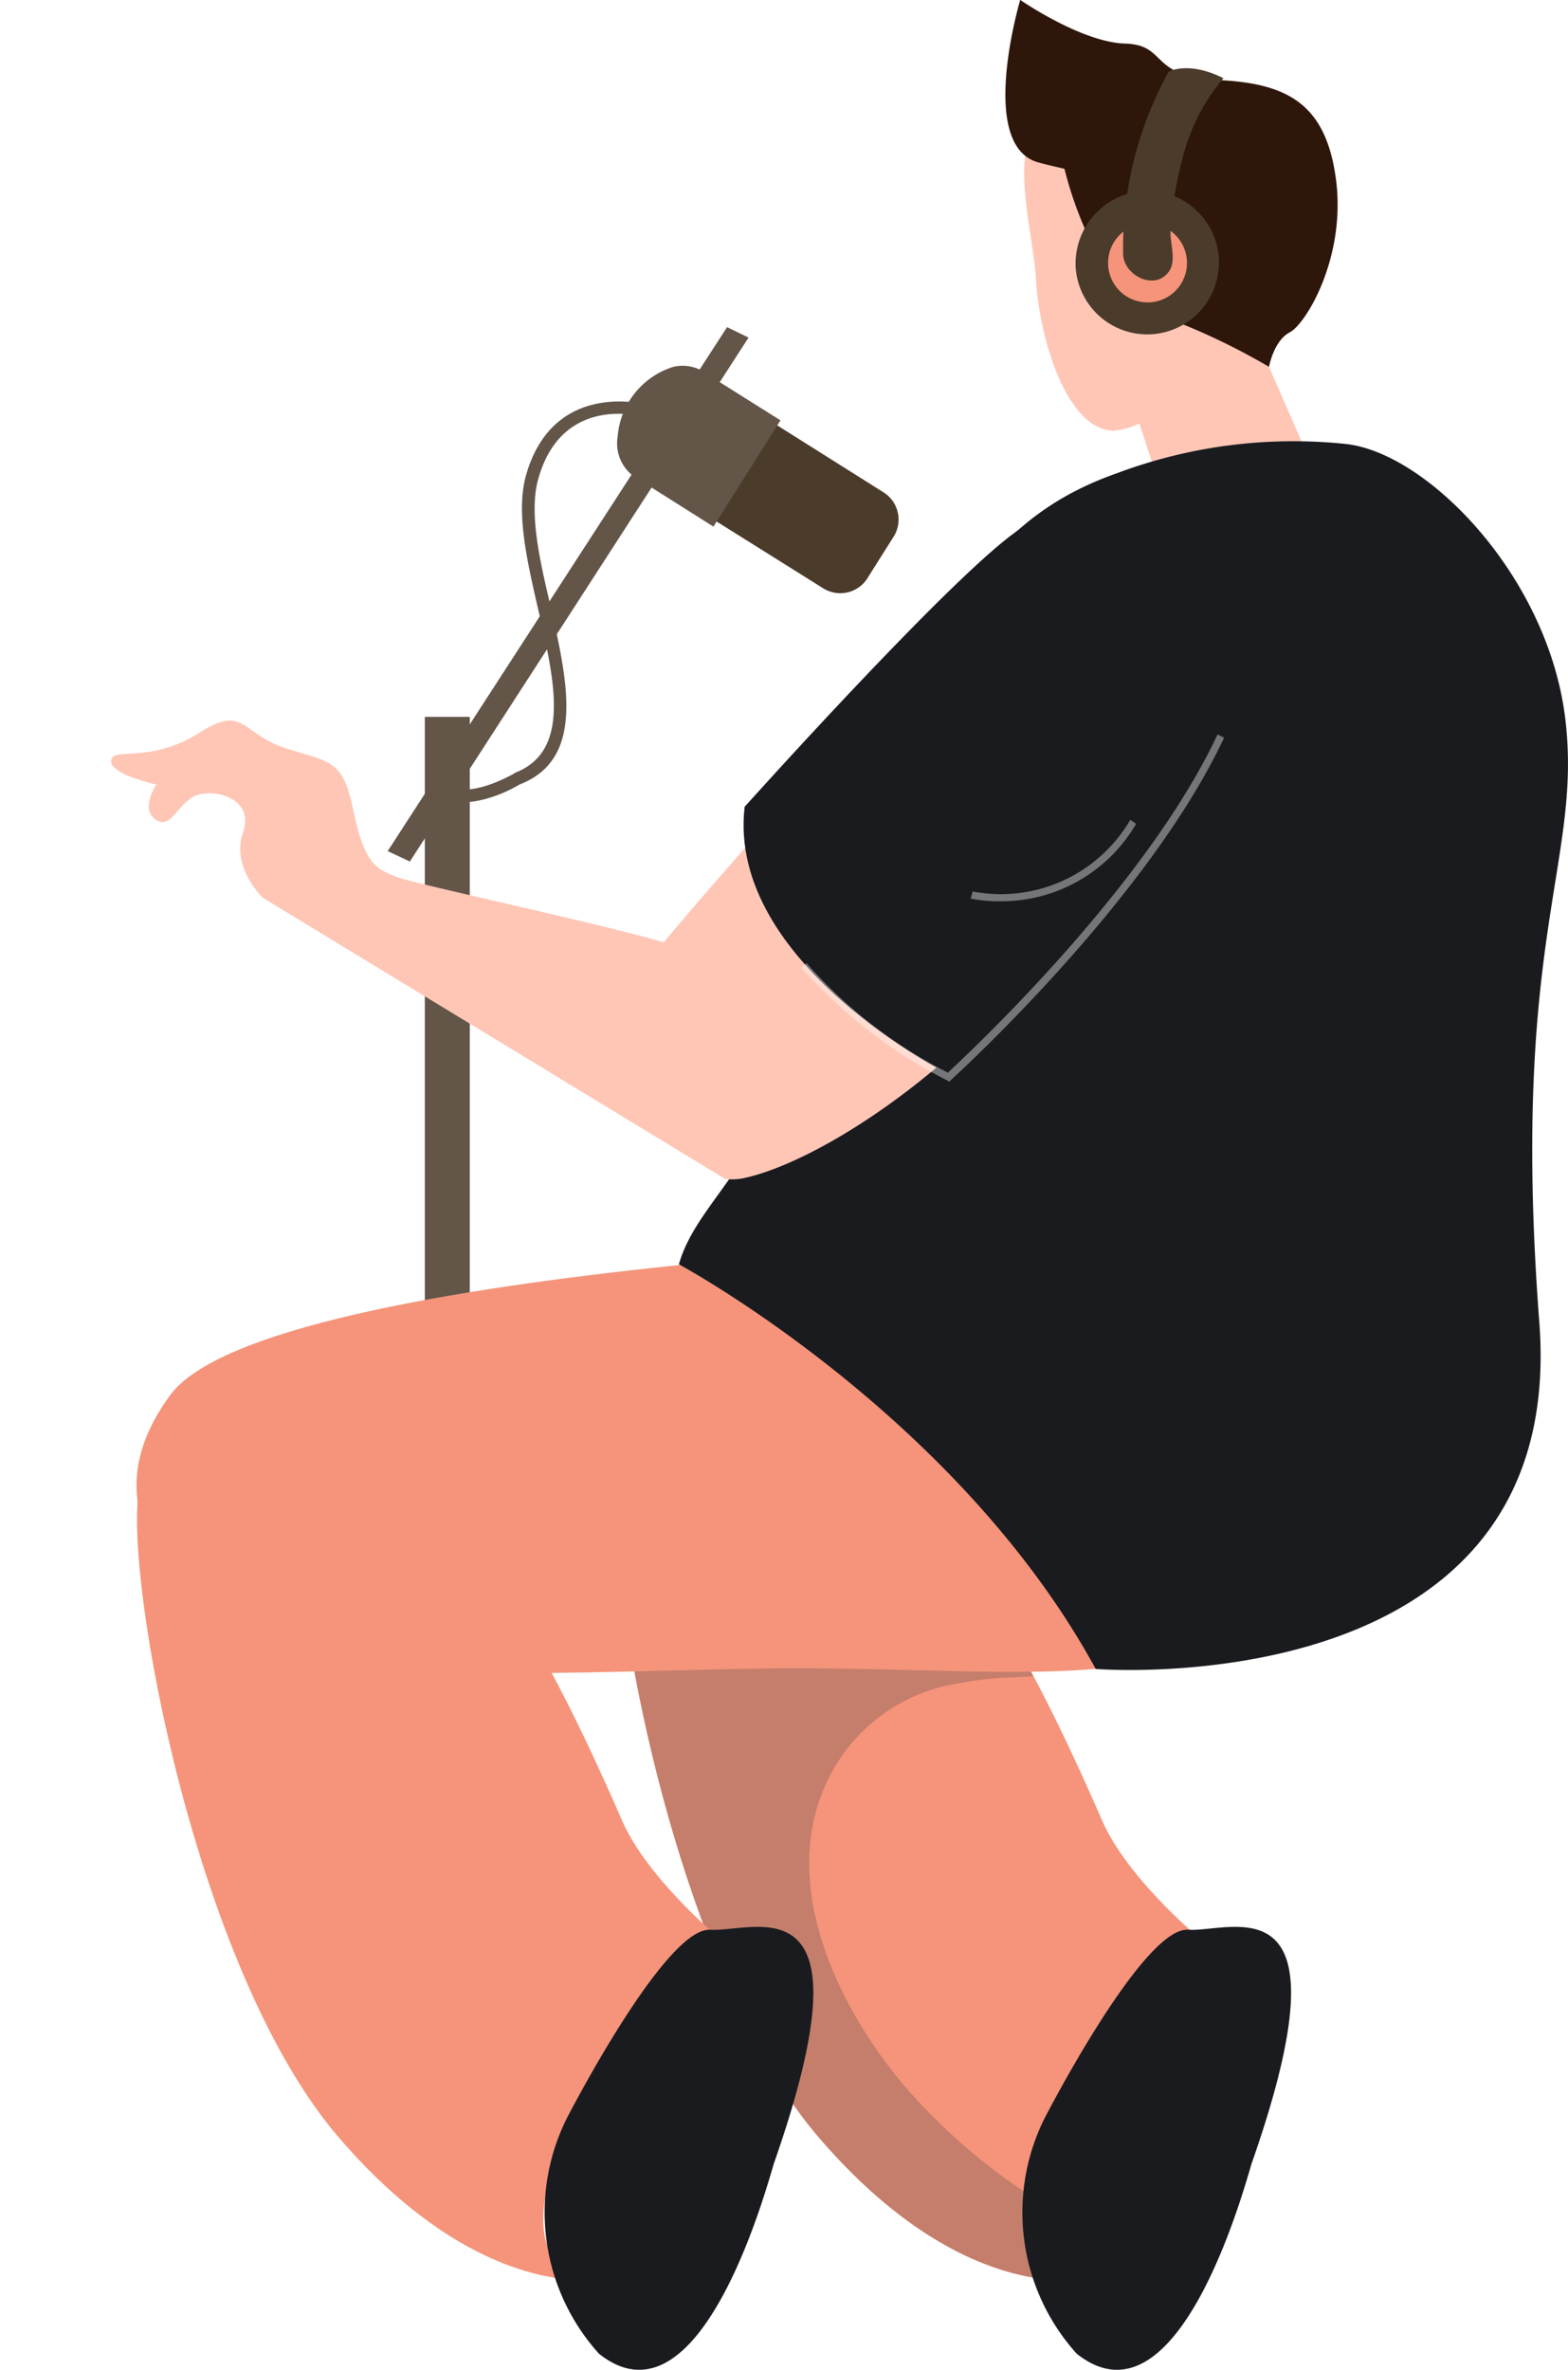
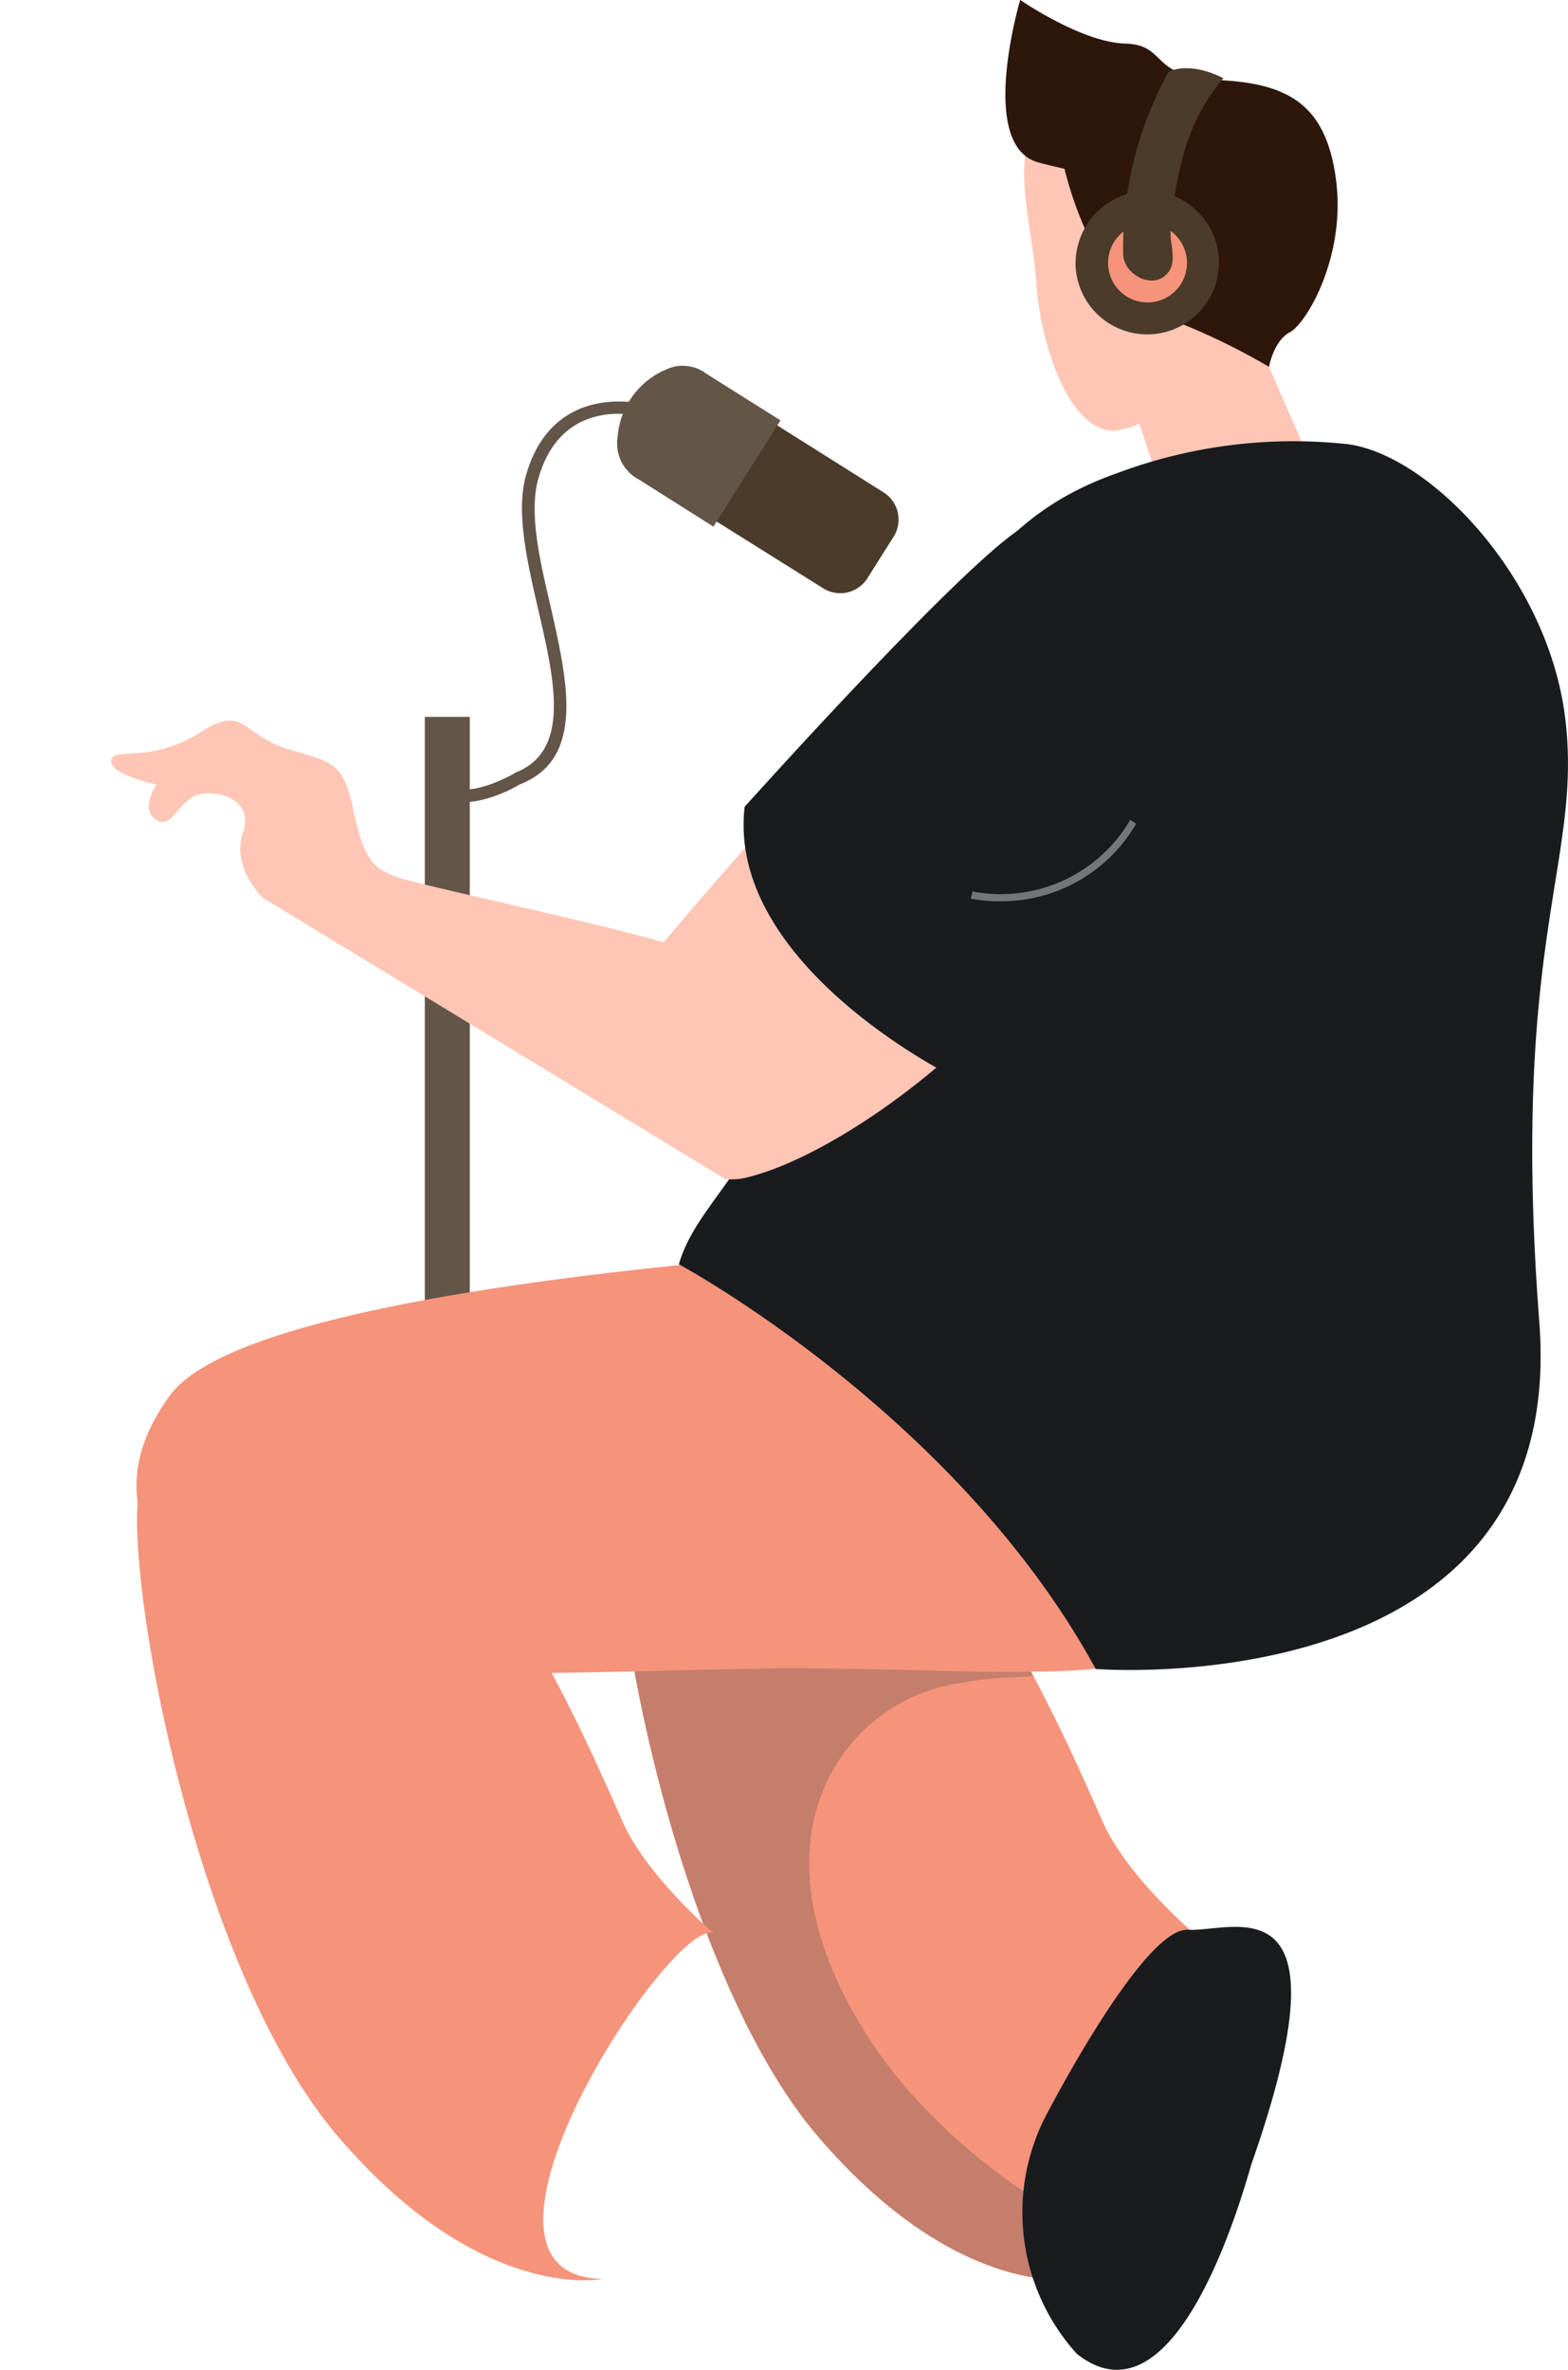
<svg xmlns="http://www.w3.org/2000/svg" width="127" height="191.858" viewBox="0 0 127 191.858">
  <defs>
    <filter id="a" width="95.336" height="55.136" x="0" y="49.331" filterUnits="userSpaceOnUse">
      <feOffset dy="3" />
      <feGaussianBlur result="blur" stdDeviation="3" />
      <feFlood flood-opacity=".161" />
      <feComposite in2="blur" operator="in" />
      <feComposite in="SourceGraphic" />
    </filter>
  </defs>
  <g data-name="그룹 9959">
    <g data-name="그룹 9958">
      <g data-name="그룹 9938">
        <g data-name="그룹 9935">
          <path fill="#635649" d="M39.685 64.578a11 11 0 0 0 2.374-1.055c5.381-2.058 3.9-8.389 2.532-14.456-.9-3.8-1.794-7.7-.95-10.446 1.952-6.648 8.23-4.959 8.494-4.854l.317-1c-.053 0-7.544-2.11-9.813 5.592-.9 3.007.053 7.07.95 10.974 1.372 5.909 2.638 11.5-1.9 13.242l-.053.053c-4.168 2.269-5.7.9-5.7.844l-.791.739c.003.05 1.322 1.369 4.54.367" data-name="패스 6332" />
        </g>
        <path fill="#635649" d="M34.409 58.036h3.64v51.166h-3.64z" data-name="사각형 1644" />
-         <path fill="#635649" d="m60.63 27.33-1.741-.844-27.487 42.418 1.794.844Z" data-name="패스 6334" />
        <g data-name="그룹 9937">
          <g data-name="그룹 9936">
            <path fill="#4b3b2b" d="m51.45 38.093 15.247 9.549a2.6 2.6 0 0 0 3.535-.791l2.163-3.429a2.6 2.6 0 0 0-.791-3.535l-15.247-9.6Z" data-name="패스 6335" />
          </g>
          <path fill="#635649" d="m63.215 34.031-6.12-3.849a.85.85 0 0 0-.369-.211l-.053-.053a3.3 3.3 0 0 0-2.163-.211 6.45 6.45 0 0 0-4.484 5.645 3.305 3.305 0 0 0 1.741 3.482l6.014 3.8Z" data-name="패스 6336" />
        </g>
      </g>
      <g data-name="그룹 9952">
        <g data-name="그룹 9939">
          <path fill="#f5947a" d="M73.662 121.609c5.012 5.434 8.705 9.971 15.616 25.8 1.952 4.484 7.439 9.127 7.439 9.127-3.271-1.635-22.686 27.751-9.022 27.962 0 0-9.76 2.058-21.367-11.449-11.607-13.453-17.358-45.214-16.2-52.284 1.111-7.07 14.828-8.653 23.534.844" data-name="패스 6338" />
          <path fill="#c57e6c" d="M50.131 120.765c1.161-7.07 14.825-8.652 23.53.844a59.4 59.4 0 0 1 10.024 14.087c-.686.053-1.53.106-1.9.106a26.6 26.6 0 0 0-4.115.475 14.15 14.15 0 0 0-10.288 7.175c-4.59 8.389.211 18.624 5.7 25.219a48.5 48.5 0 0 0 10.024 8.863c-.686 3.957.317 6.911 4.59 6.964 0 0-9.76 2.058-21.367-11.449-11.608-13.454-17.359-45.162-16.198-52.284" data-name="패스 6339" />
        </g>
        <g data-name="그룹 9950">
          <path fill="#f5947a" d="M34.779 121.609c5.012 5.434 8.705 9.971 15.616 25.8 1.952 4.484 7.439 9.127 7.439 9.127-3.218-1.635-22.686 27.751-9.022 27.962 0 0-9.76 2.058-21.367-11.449-11.607-13.453-17.358-45.214-16.2-52.284 1.11-7.07 14.828-8.653 23.534.844" data-name="패스 6340" />
          <path fill="#f5947a" d="M94.448 134.06c-6.384 2.11-17.938 1-29.914 1s-35.4 1.583-42.365-1.583c-4.959-2.216-16.3-9.76-8.389-20.523s74.231-12.871 81.141-13.133c6.966-.265 16.568 28.541-.473 34.239" data-name="패스 6341" />
          <g data-name="그룹 9943">
            <g data-name="그룹 9940">
              <path fill="#1a120e" d="m88.803 122.241-.369-1.108c.369-.105.528-.158.528-.158l.369 1.108a3.3 3.3 0 0 1-.528.158" data-name="패스 6342" />
            </g>
            <g data-name="그룹 9942">
              <g data-name="그룹 9941">
                <path fill="#1a120e" d="m86.06 123.138-.317-1.108c.422-.106.739-.211 1.108-.317l.317 1.108a6 6 0 0 0-1.108.317" data-name="패스 6343" />
              </g>
            </g>
          </g>
          <g data-name="그룹 9944">
            <path fill="#ffc6b5" d="M101.676 27.17a20.46 20.46 0 0 0 1.372-11.712c-.791-4.484-7.07-8.547-16.988-6.595-5.118 1-2.427 9.233-2.163 13.612.264 4.906 2.48 12.293 6.278 12.4a6.4 6.4 0 0 0 2.11-.58l1.846 5.645s8.125 2.058 11.607-3.482Z" data-name="패스 6344" />
          </g>
          <path fill="#2e160a" d="M84.054 13.137c.528.158 2.163.528 2.163.528a30.4 30.4 0 0 0 1.794 5.17c.791 1.372.422 4.59 2.321.317s.317 4.854 5.645 7.175a53.4 53.4 0 0 1 6.807 3.373s.369-2.11 1.688-2.8 4.537-6.067 3.746-12.293c-.791-6.173-3.9-7.861-9.549-8.125s-4.062-2.849-7.544-2.954c-3.535-.106-8.494-3.535-8.494-3.535s-3.483 11.719 1.423 13.144" data-name="패스 6345" />
          <path fill="#191b1f" d="M90.491 38.302c-9.76 3.429-16.039 11.132-21.42 33.4s-12.293 24.48-14.087 30.653c0 0 22.475 12.082 33.765 32.763 0 0 38.3 3.06 35.928-28.068-2.374-31.075 3.482-37.195 2.11-48.8s-11.238-21.684-17.885-22.317a40.75 40.75 0 0 0-18.411 2.369" data-name="패스 6346" />
          <g data-name="그룹 9945">
            <path fill="#ffb099" d="M96.348 22.475a3.262 3.262 0 1 1-2-4.537 3.454 3.454 0 0 1 2 4.537" data-name="패스 6347" />
          </g>
          <g data-name="그룹 9946">
            <path fill="#1a120e" d="M92.285 24.006a.5.5 0 0 1-.264-.053c-.528-.158-.844-.95-.9-1l.528-.211a1.35 1.35 0 0 0 .528.686.4.4 0 0 0 .211-.053c.158-.106.158-.211.158-.475a1.62 1.62 0 0 1 .369-1.424 2.85 2.85 0 0 1 1-.739c.475-.211.58-.264.422-.791a.7.7 0 0 0-.317-.369 3.1 3.1 0 0 0-1.847.053l-.158-.528a3.88 3.88 0 0 1 2.269 0 1.22 1.22 0 0 1 .58.686c.264.95-.264 1.213-.739 1.477a2.7 2.7 0 0 0-.844.58 1.1 1.1 0 0 0-.264 1 .96.96 0 0 1-.422 1.055c.006.053-.152.106-.31.106" data-name="패스 6348" />
          </g>
          <g data-name="그룹 9947" filter="url(#a)" transform="translate(0 .001)">
            <path fill="#ffc6b5" d="M65.377 59.991s-8.336 9.285-11.607 13.3c-5.592-1.636-19.837-4.643-21.578-5.276-1.952-.686-2.743-1.424-3.588-5.487s-1.847-3.8-5.487-4.959c-3.64-1.213-3.324-3.588-7.017-1.213-3.693 2.321-6.595 1.266-7.017 2-.739 1.213 3.588 2.163 3.588 2.163s-1.319 1.9-.106 2.8 1.688-1 3.06-1.794 5.065-.053 4.062 2.849 1.635 5.329 1.635 5.329l37.406 22.739a4.6 4.6 0 0 0 1.477-.053c6.384-1.372 17.78-9.074 24.533-18.36 6.702-9.237-9.231-23.64-19.361-14.038" data-name="패스 6349" />
          </g>
          <path fill="#191b1f" d="M97.19 41.841c3.113 2.058 6.014 5.592 3.271 14.192-2.743 8.652-13.348 22.264-23.478 31.022 0 0-18.149-9.022-16.672-21.737 0 0 15.511-17.3 21.473-21.895s11.978-3.854 15.406-1.582" data-name="패스 6350" />
          <g data-name="그룹 9948">
            <path fill="rgba(255,255,255,0.4)" d="M80.995 72.965a12 12 0 0 1-2.374-.211l.158-.58a12.15 12.15 0 0 0 12.768-5.8l.475.317a12.62 12.62 0 0 1-11.027 6.274" data-name="패스 6351" />
          </g>
          <g data-name="그룹 9949">
-             <path fill="rgba(255,255,255,0.4)" d="m76.879 87.579-.158-.106a40.2 40.2 0 0 1-11.818-9.127l.422-.369a38.3 38.3 0 0 0 11.449 8.863c1.582-1.481 15.986-14.881 21.842-27.381l.528.264c-6.226 13.3-21.948 27.54-22.106 27.7Z" data-name="패스 6352" />
-           </g>
+             </g>
        </g>
        <g data-name="그룹 9951">
          <path fill="#4b3b2b" d="M87.117 21.526a5.809 5.809 0 1 0 5.54-6.067 5.9 5.9 0 0 0-5.54 6.067" data-name="패스 6353" />
          <path fill="#f5947a" d="M89.752 21.421a3.195 3.195 0 1 0 3.06-3.324 3.185 3.185 0 0 0-3.06 3.324" data-name="패스 6354" />
          <path fill="#4b3b2b" d="M94.659 5.803s1.583-.9 4.432.528a16.06 16.06 0 0 0-3.324 6.542 30 30 0 0 0-.95 5.7c-.106 1 .528 2.532-.158 3.429-1.161 1.583-3.693.264-3.693-1.477a29.5 29.5 0 0 1 3.693-14.722" data-name="패스 6355" />
        </g>
      </g>
    </g>
-     <path fill="#191b1f" d="M57.523 156.23c3.672.221 13.291-4.373 5.2 18.8-.219.439-5.684 22.3-14.21 15.523a17.065 17.065 0 0 1-2.624-19.02s7.962-15.522 11.634-15.303" data-name="패스 7043" />
    <path fill="#191b1f" d="M96.219 156.23c3.672.221 13.291-4.373 5.2 18.8-.219.439-5.684 22.3-14.21 15.523a17.065 17.065 0 0 1-2.624-19.02s7.962-15.522 11.634-15.303" data-name="패스 7044" />
  </g>
</svg>